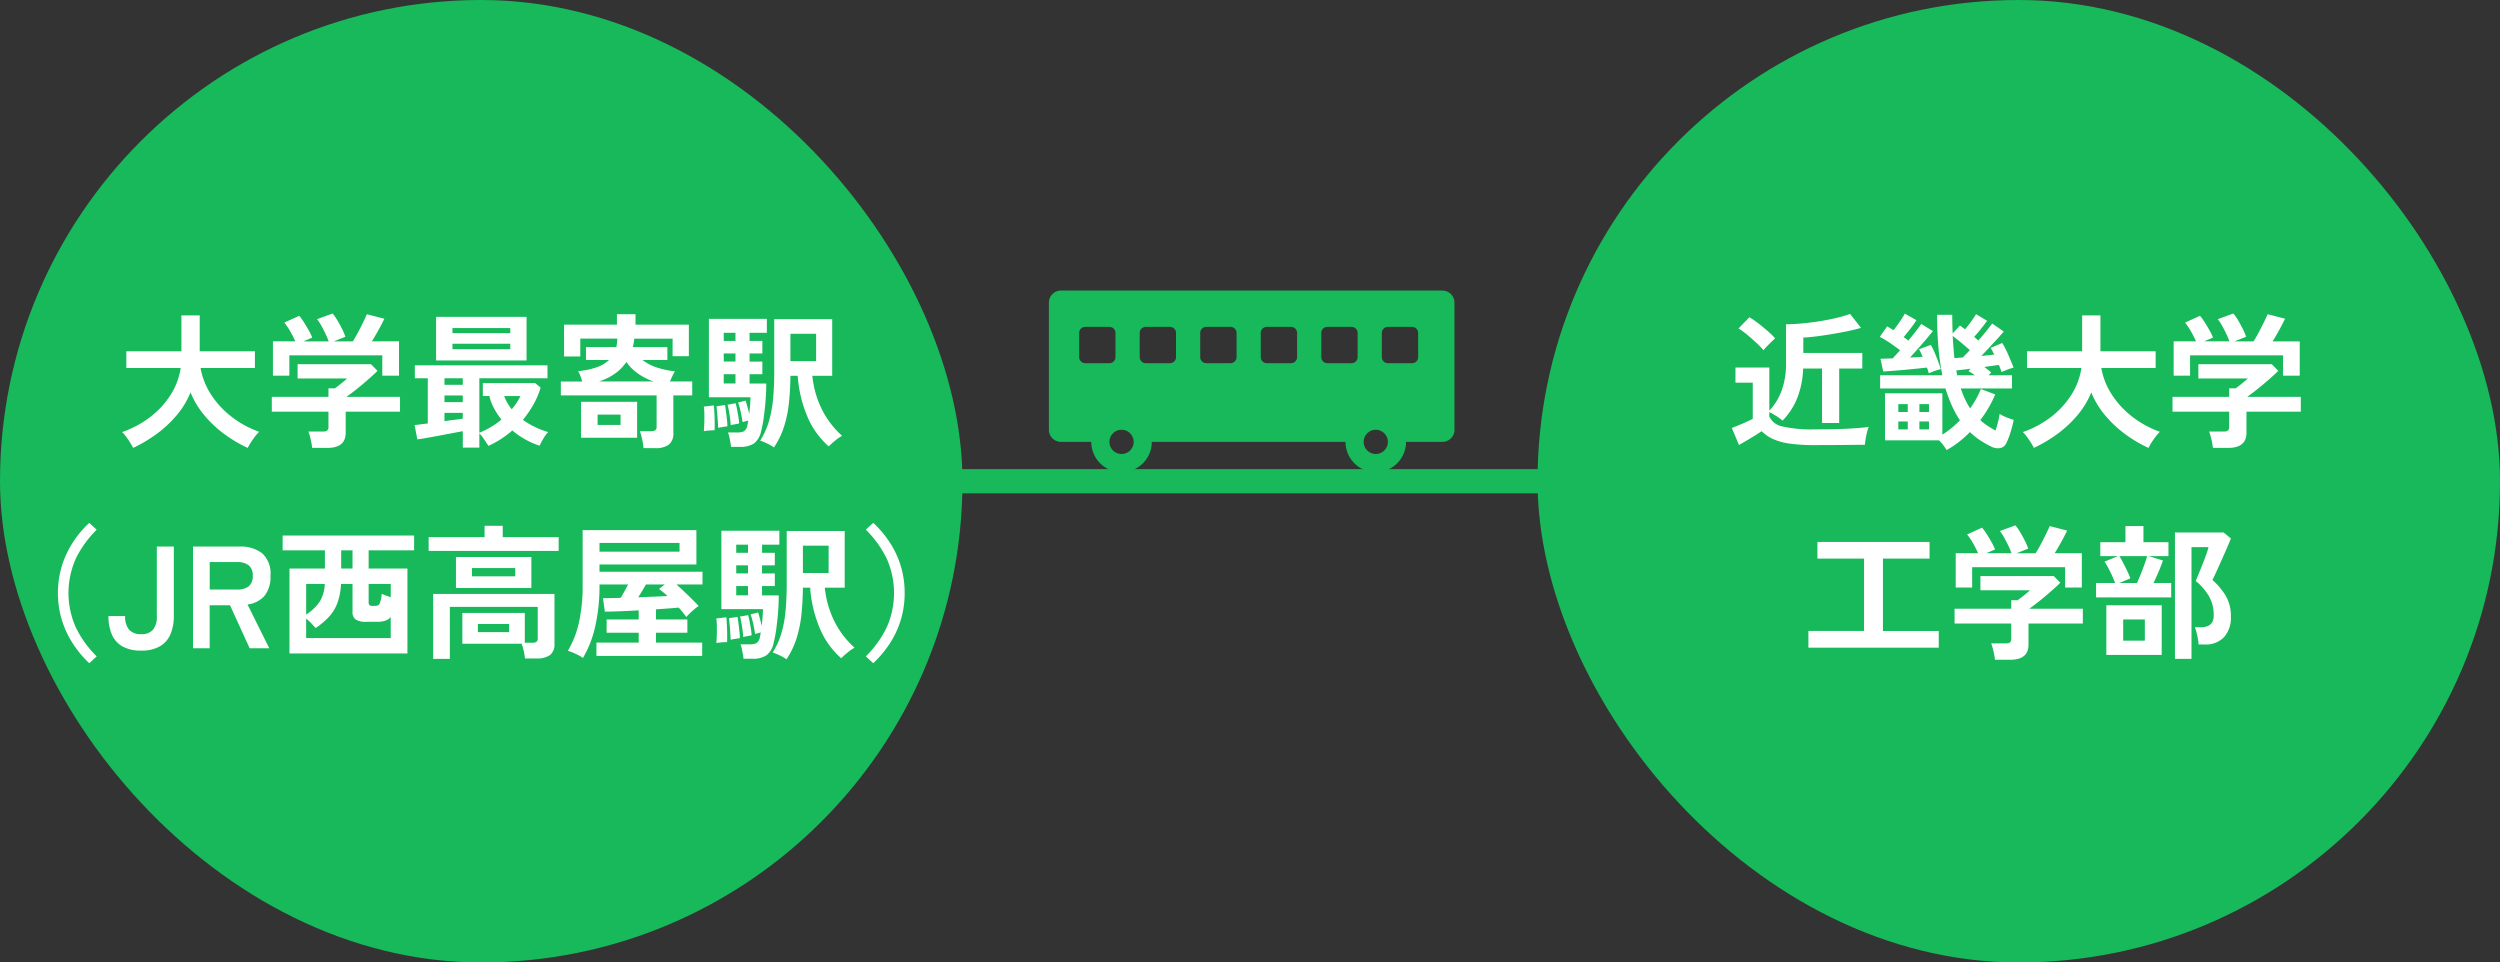
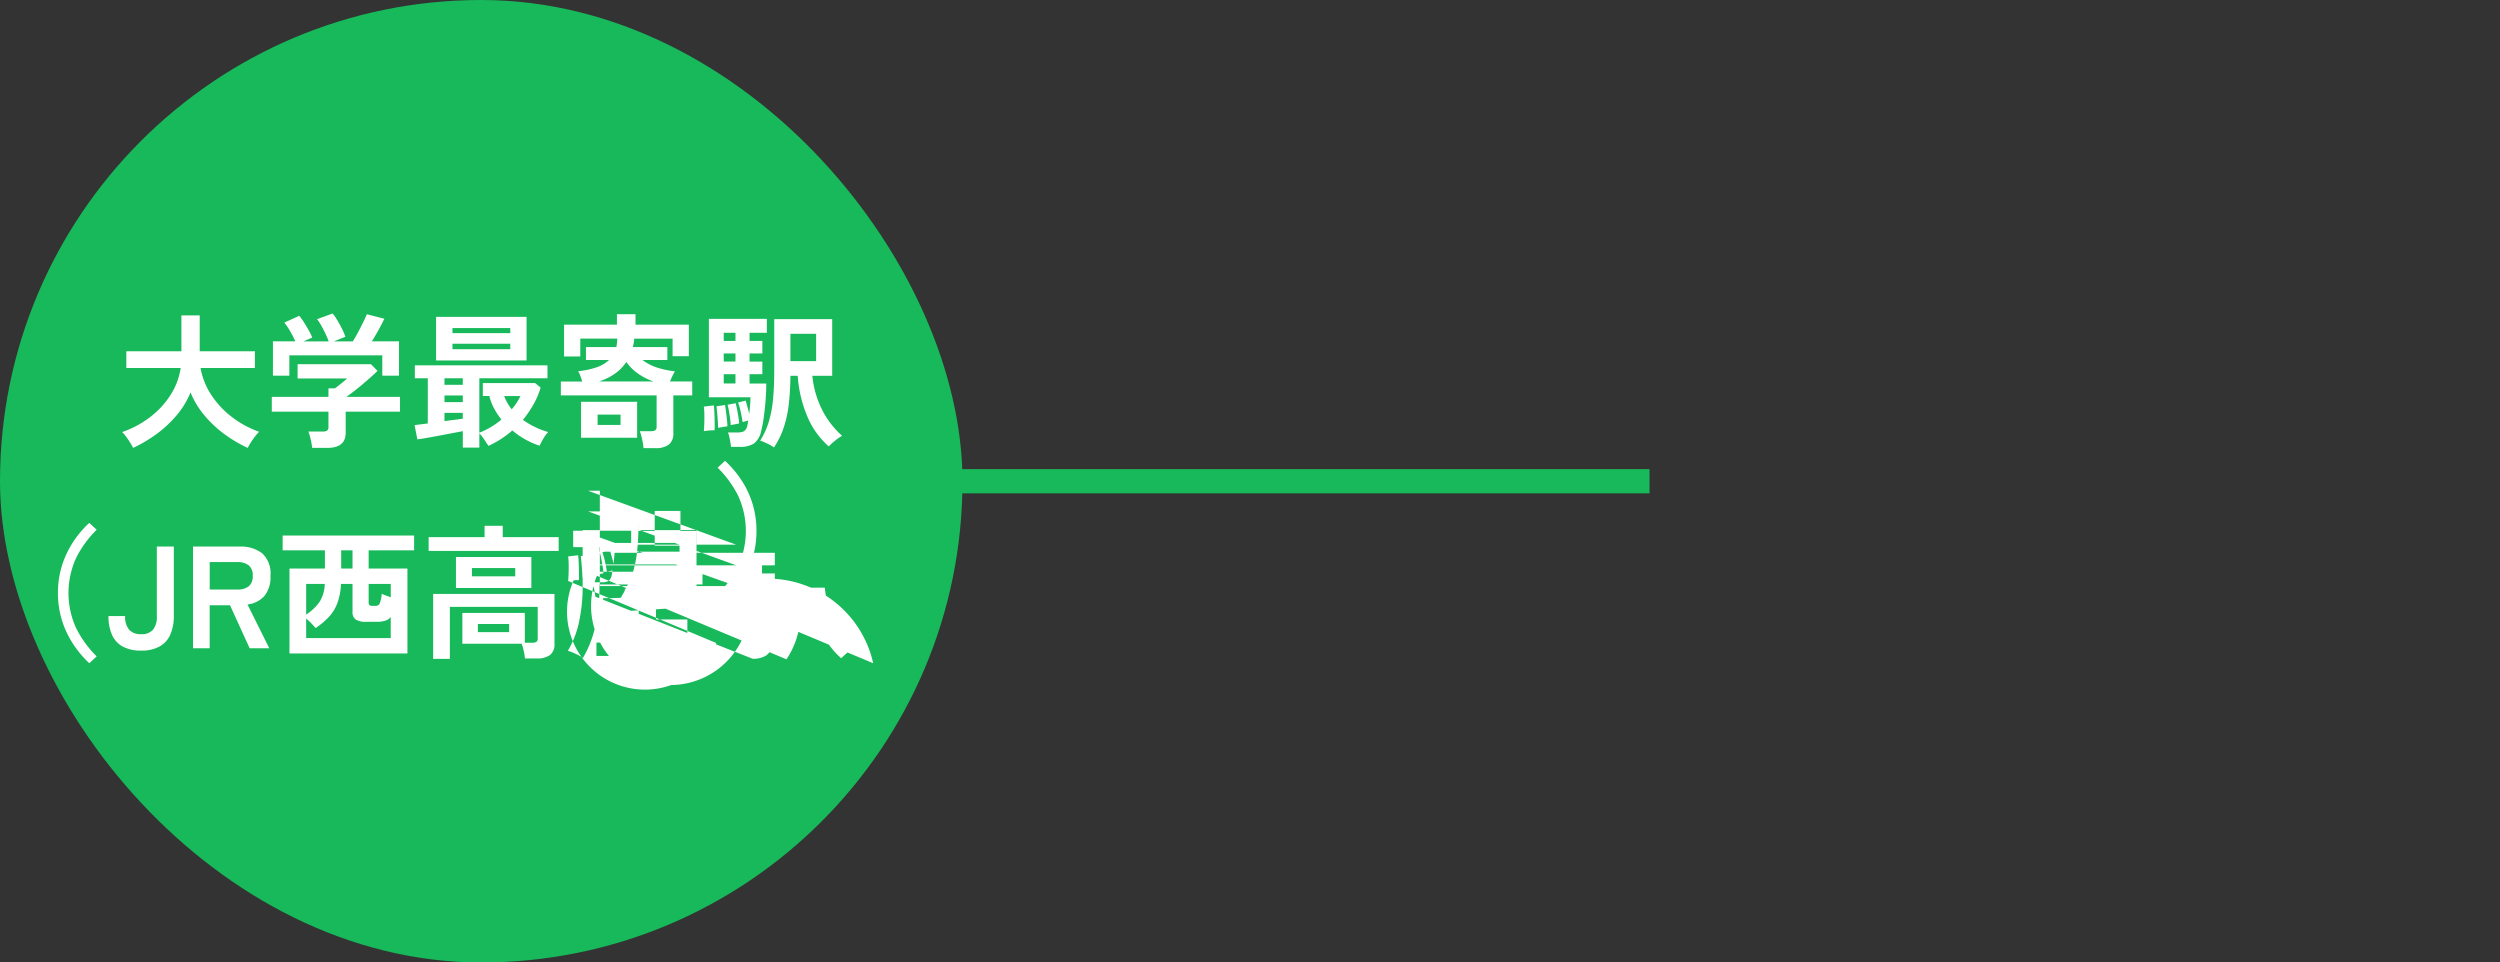
<svg xmlns="http://www.w3.org/2000/svg" width="413" height="159" viewBox="0 0 413 159">
  <rect x="0" y="0" width="413" height="159" fill="#333333" stroke="none" />
  <g id="グループ_2475" data-name="グループ 2475" transform="translate(-563.722 -11078)">
    <g id="グループ_2472" data-name="グループ 2472" transform="translate(5.722 1)">
      <g id="グループ_2471" data-name="グループ 2471">
        <rect id="長方形_1225" data-name="長方形 1225" width="159" height="159" rx="79.5" transform="translate(558 11077)" fill="#17b95a" />
-         <path id="パス_23648" data-name="パス 23648" d="M32.5,29.9q-.192-.384-.516-.9t-.672-.984a5.271,5.271,0,0,0-.636-.732,16.381,16.381,0,0,0,4.716-2.544,14.168,14.168,0,0,0,3.336-3.672,11.281,11.281,0,0,0,1.62-4.368H31.368v-2.76h9.1V8.008h3.024v5.928h9.12V16.7H43.632a11.677,11.677,0,0,0,1.7,4.332,14.674,14.674,0,0,0,3.372,3.684,16.326,16.326,0,0,0,4.6,2.52,8.457,8.457,0,0,0-.684.792q-.372.48-.7,1a8.378,8.378,0,0,0-.492.876,21.885,21.885,0,0,1-3.84-2.268,19,19,0,0,1-3.312-3.1,14.183,14.183,0,0,1-2.3-3.8,14.048,14.048,0,0,1-2.328,3.816,18.9,18.9,0,0,1-3.348,3.1A23.645,23.645,0,0,1,32.5,29.9Zm29.568,0a10.117,10.117,0,0,0-.24-1.4,9.349,9.349,0,0,0-.384-1.308h2.4a1.209,1.209,0,0,0,.7-.156.749.749,0,0,0,.216-.636V23.92h-9.36V21.472h9.36V20.056h1.08q.36-.264.948-.732t1.068-.9H59.664V16.072h12.12l1.08,1.1q-.456.456-1.128,1.056T70.32,19.456q-.744.624-1.428,1.152t-1.164.864h8.856V23.92H67.608V27.4q0,2.5-3.024,2.5Zm-6.48-11.928V12.3h3.7a17.459,17.459,0,0,0-.852-1.668,9.271,9.271,0,0,0-.972-1.428L59.928,8.08a8.671,8.671,0,0,1,.78,1.068q.42.66.8,1.344a9.181,9.181,0,0,1,.576,1.188l-1.464.624H64.8a12.6,12.6,0,0,0-.516-1.236q-.324-.684-.684-1.332a8.265,8.265,0,0,0-.72-1.1L65.448,7.7a7.491,7.491,0,0,1,.78,1.116q.42.708.792,1.452a9.156,9.156,0,0,1,.54,1.272l-1.92.768h3.144q.408-.648.852-1.476t.84-1.644q.4-.816.636-1.368l2.88.744q-.408.864-.984,1.9T71.928,12.3h4.488v5.664h-2.76v-3.36H58.3v3.36Zm31.368,11.88V27.136q-.744.144-1.776.336t-2.112.4q-1.08.2-2.04.372t-1.584.24l-.456-2.352q.408-.048.972-.12t1.212-.144V18.4H79.032V16.264h21.912V18.4H89.688v9a14.011,14.011,0,0,0,1.932-.96,12.762,12.762,0,0,0,1.716-1.224,12.264,12.264,0,0,1-1.2-1.812,8.441,8.441,0,0,1-.792-2.076h-1.08V19.192H98.9l.912.744a13.235,13.235,0,0,1-1.188,2.8,18,18,0,0,1-1.74,2.532,14.079,14.079,0,0,0,2.064,1.212,13.042,13.042,0,0,0,2.112.8,5.6,5.6,0,0,0-.8,1.092,10.079,10.079,0,0,0-.612,1.164,12.709,12.709,0,0,1-2.256-.972,13.311,13.311,0,0,1-2.256-1.548A15.952,15.952,0,0,1,91.2,29.56q-.336-.48-.744-1.1a5.267,5.267,0,0,0-.768-.96v2.352Zm-4.416-14.4v-7.2H97.488v7.2ZM85.248,13.6H94.8v-.912H85.248Zm0-2.664H94.8V10.1H85.248ZM83.928,25.48q.84-.12,1.62-.216t1.4-.192v-.96H83.928Zm0-3.144h3.024v-1.1H83.928Zm0-2.856h3.024V18.4H83.928ZM95.04,23.512a10.069,10.069,0,0,0,.816-1.08,9.628,9.628,0,0,0,.624-1.1H93.792A7.643,7.643,0,0,0,95.04,23.512Zm21.768,6.432a8.4,8.4,0,0,0-.12-.924q-.1-.54-.228-1.056a4.969,4.969,0,0,0-.276-.828h1.872a1.209,1.209,0,0,0,.7-.156.715.715,0,0,0,.216-.612V21.232H103.152v-2.3h3.528a8.848,8.848,0,0,0-.3-.924,4.769,4.769,0,0,0-.372-.78,13.622,13.622,0,0,0,3.036-.636,5.788,5.788,0,0,0,2.076-1.212H107.3V13.24h5.016a6.522,6.522,0,0,0,.108-.672q.036-.336.06-.72h-6.12V14.8H103.68V9.544h8.736V7.816h3.072V9.544H124.3v5.208h-2.688v-2.9h-6.336a6.843,6.843,0,0,1-.084.708,6.52,6.52,0,0,1-.156.684h5.712v2.136h-4.1a7.843,7.843,0,0,0,2.328,1.224,14.569,14.569,0,0,0,3.024.648,6.648,6.648,0,0,0-.432.8q-.216.468-.384.876h3.672v2.3h-3.12v6.24a2.256,2.256,0,0,1-.744,1.884,3.558,3.558,0,0,1-2.232.588Zm-10.32-1.728V22.288h9.264v5.928Zm2.952-9.288h9.024a10.244,10.244,0,0,1-2.556-1.3,7.732,7.732,0,0,1-1.932-1.92,7.529,7.529,0,0,1-1.884,1.92A9.413,9.413,0,0,1,109.44,18.928Zm-.216,7.176h3.792V24.4h-3.792Zm29.136,3.72a6.748,6.748,0,0,0-1.116-.648,10.7,10.7,0,0,0-1.164-.48,12.687,12.687,0,0,0,1.416-3.084,19.111,19.111,0,0,0,.708-3.732q.2-2.088.2-4.8V8.632h9.576v9.36H144.7a16,16,0,0,0,1.62,5.628,14.369,14.369,0,0,0,3.3,4.284,7.173,7.173,0,0,0-1.164.8,11.21,11.21,0,0,0-1.044.948,13.437,13.437,0,0,1-3.5-4.848,20.9,20.9,0,0,1-1.632-6.816h-1.2q-.024,2.328-.24,4.4a20.174,20.174,0,0,1-.792,3.924A13.572,13.572,0,0,1,138.36,29.824Zm-7.1-.1q-.024-.312-.108-.78t-.18-.912a3.01,3.01,0,0,0-.216-.684h1.536a2.532,2.532,0,0,0,1.1-.192,1.427,1.427,0,0,0,.576-1.008q.072-.288.144-.768-.24.072-.528.144a3.568,3.568,0,0,0-.408.12q-.1-.7-.3-1.644a11.855,11.855,0,0,0-.444-1.6l1.248-.312q.12.384.288,1t.312,1.212q.072-.7.132-1.416t.06-1.344h-6.864V8.584h9.576v2.3h-2.856v1.344h2.112V14.3h-2.112V15.64h2.112v2.088h-2.112v1.536h2.76q0,1.416-.12,2.88t-.3,2.748a19.3,19.3,0,0,1-.42,2.2,3.377,3.377,0,0,1-1.212,2.088,4.047,4.047,0,0,1-2.268.552Zm9.816-14.16h4.248V11.056h-4.248Zm-14.3,11.568q.048-.528.072-1.272t.012-1.5a11,11,0,0,0-.084-1.284l1.656-.192q.048.48.084,1.236t.048,1.524q.012.768-.012,1.344-.384,0-.876.036A8.968,8.968,0,0,0,126.768,27.136Zm2.352-.552q0-.432-.048-1.128t-.108-1.38q-.06-.684-.108-1.044l1.416-.216q.072.456.156,1.1t.156,1.308a10.564,10.564,0,0,1,.072,1.116q-.24.024-.744.108Zm2.088-.432q-.024-.48-.108-1.116t-.192-1.26a8.165,8.165,0,0,0-.228-1.008l1.344-.24q.12.432.24,1.056t.216,1.236q.1.612.12,1.044l-.408.084q-.288.06-.576.108A2.2,2.2,0,0,0,131.208,26.152Zm-1.152-6.888H132V17.728h-1.944Zm0-3.624H132V14.3h-1.944Zm0-3.408H132V10.888h-1.944ZM25.248,65.472a17.482,17.482,0,0,1-2.676-3.192,15.783,15.783,0,0,1-1.836-3.888,15.564,15.564,0,0,1,0-9.048,15.783,15.783,0,0,1,1.836-3.888,16.8,16.8,0,0,1,2.676-3.168l1.224,1.128a17.574,17.574,0,0,0-3.42,4.716,13.956,13.956,0,0,0,0,11.484,17.5,17.5,0,0,0,3.42,4.728Zm8.568-2.088a6.087,6.087,0,0,1-3.12-.708,4.1,4.1,0,0,1-1.74-2,7.752,7.752,0,0,1-.54-3h2.76a3.263,3.263,0,0,0,.672,2.28,2.562,2.562,0,0,0,1.968.72,2.483,2.483,0,0,0,1.944-.72,3.345,3.345,0,0,0,.648-2.28V46.2h2.808V57.672a7.6,7.6,0,0,1-.552,3,4.176,4.176,0,0,1-1.74,2A6.02,6.02,0,0,1,33.816,63.384ZM42.384,63V46.2h7.68A5.809,5.809,0,0,1,53.8,47.3a4.5,4.5,0,0,1,1.38,3.72,4.911,4.911,0,0,1-1.008,3.348,4.442,4.442,0,0,1-2.784,1.4L54.984,63h-3.24L48.5,55.9h-3.36V63Zm2.76-9.7H49.68a3,3,0,0,0,1.9-.528,2.1,2.1,0,0,0,.672-1.752,2.066,2.066,0,0,0-.672-1.728,3,3,0,0,0-1.9-.528H45.144ZM58.32,63.864V49.824h5.856v-3H57.192V44.376h21.72v2.448H71.4v3h6.408v14.04Zm2.76-2.544H75.048V57.84a1.939,1.939,0,0,1-.948.624,4.692,4.692,0,0,1-1.332.168h-1.8a3.03,3.03,0,0,1-1.692-.372,1.476,1.476,0,0,1-.54-1.308V52.368h-1.9a10.79,10.79,0,0,1-.564,3.072,6.988,6.988,0,0,1-1.368,2.3,11.771,11.771,0,0,1-2.268,1.92q-.288-.336-.72-.792a7.183,7.183,0,0,0-.84-.768Zm0-3.888a7.967,7.967,0,0,0,2.208-2.088,5.958,5.958,0,0,0,.864-2.976H61.08ZM72,55.992h.48a.757.757,0,0,0,.744-.372A5.718,5.718,0,0,0,73.56,54a6.154,6.154,0,0,0,.7.288q.408.144.792.288V52.368H71.4v3.048a.663.663,0,0,0,.12.432A.613.613,0,0,0,72,55.992Zm-5.136-6.168h1.872v-3H66.864ZM82.056,64.752V54.024H102.1V62.28a2.2,2.2,0,0,1-.72,1.824,3.5,3.5,0,0,1-2.208.576H97.224a10.758,10.758,0,0,0-.2-1.224,7.649,7.649,0,0,0-.348-1.2H86.88V57.168H97.2v4.92h1.248a1.149,1.149,0,0,0,.684-.156.739.739,0,0,0,.2-.612V56.16H84.816v8.592ZM85.824,53.04V47.928H98.28V53.04Zm-4.512-6.12V44.64h9.24V42.768h3V44.64h9.24v2.28Zm7.152,4.2h7.152V49.752H88.464Zm.984,9.216h5.16V58.992h-5.16ZM106.8,64.608a4.212,4.212,0,0,0-.732-.456q-.468-.24-.948-.444a4.662,4.662,0,0,0-.816-.276,15.719,15.719,0,0,0,1.812-4.584,27.707,27.707,0,0,0,.636-6.36v-9h18.792v5.664H109.536v1.2h17.016v2.112h-4.3q.912.816,1.92,1.788t1.752,1.764a8.234,8.234,0,0,0-1.068.84,9.995,9.995,0,0,0-.972.984q-.24-.336-.564-.744t-.708-.816q-.72.072-1.68.144t-2.064.144v1.68h5.184v2.184h-5.184v1.632H126.5v2.208H109.032V62.064h6.984V60.432h-5.3V58.248h5.3V56.736q-1.656.1-3.156.156t-2.436.06l-.312-2.232q.552,0,1.308-.012t1.62-.036q.336-.552.66-1.152t.564-1.056h-4.728v.024a30.141,30.141,0,0,1-.72,6.984A17.924,17.924,0,0,1,106.8,64.608Zm2.736-17.568H122.76V45.6H109.536Zm6.408,7.536,2.532-.1q1.26-.048,2.292-.1a8.447,8.447,0,0,0-.7-.624q-.36-.288-.7-.552l.96-.744h-3.12q-.288.528-.624,1.08T115.944,54.576Zm24.48,10.248a6.748,6.748,0,0,0-1.116-.648,10.7,10.7,0,0,0-1.164-.48,12.687,12.687,0,0,0,1.416-3.084,19.111,19.111,0,0,0,.708-3.732q.2-2.088.2-4.8V43.632h9.576v9.36H146.76a16,16,0,0,0,1.62,5.628,14.369,14.369,0,0,0,3.3,4.284,7.173,7.173,0,0,0-1.164.8,11.211,11.211,0,0,0-1.044.948,13.437,13.437,0,0,1-3.5-4.848,20.9,20.9,0,0,1-1.632-6.816h-1.2q-.024,2.328-.24,4.4a20.174,20.174,0,0,1-.792,3.924A13.572,13.572,0,0,1,140.424,64.824Zm-7.1-.1q-.024-.312-.108-.78t-.18-.912a3.01,3.01,0,0,0-.216-.684h1.536a2.532,2.532,0,0,0,1.1-.192,1.427,1.427,0,0,0,.576-1.008q.072-.288.144-.768-.24.072-.528.144a3.568,3.568,0,0,0-.408.12q-.1-.7-.3-1.644a11.855,11.855,0,0,0-.444-1.6l1.248-.312q.12.384.288,1t.312,1.212q.072-.7.132-1.416t.06-1.344h-6.864V43.584h9.576v2.3h-2.856v1.344H138.5V49.3h-2.112V50.64H138.5v2.088h-2.112v1.536h2.76q0,1.416-.12,2.88t-.3,2.748a19.3,19.3,0,0,1-.42,2.2,3.377,3.377,0,0,1-1.212,2.088,4.047,4.047,0,0,1-2.268.552Zm9.816-14.16h4.248V46.056h-4.248Zm-14.3,11.568q.048-.528.072-1.272t.012-1.5a11,11,0,0,0-.084-1.284l1.656-.192q.048.48.084,1.236t.048,1.524q.012.768-.012,1.344-.384,0-.876.036A8.967,8.967,0,0,0,128.832,62.136Zm2.352-.552q0-.432-.048-1.128t-.108-1.38q-.06-.684-.108-1.044l1.416-.216q.072.456.156,1.1t.156,1.308a10.564,10.564,0,0,1,.072,1.116q-.24.024-.744.108Zm2.088-.432q-.024-.48-.108-1.116t-.192-1.26a8.165,8.165,0,0,0-.228-1.008l1.344-.24q.12.432.24,1.056t.216,1.236q.1.612.12,1.044l-.408.084q-.288.06-.576.108A2.2,2.2,0,0,0,133.272,61.152Zm-1.152-6.888h1.944V52.728H132.12Zm0-3.624h1.944V49.3H132.12Zm0-3.408h1.944V45.888H132.12Zm22.632,18.24-1.224-1.128a17.5,17.5,0,0,0,3.42-4.728,13.956,13.956,0,0,0,0-11.484,17.574,17.574,0,0,0-3.42-4.716l1.224-1.128a17.165,17.165,0,0,1,2.688,3.168,15.026,15.026,0,0,1,2.5,8.424,15.046,15.046,0,0,1-.66,4.512,15.227,15.227,0,0,1-1.836,3.888A17.87,17.87,0,0,1,154.752,65.472Z" transform="translate(547.5 11121.093)" fill="#fff" />
+         <path id="パス_23648" data-name="パス 23648" d="M32.5,29.9q-.192-.384-.516-.9t-.672-.984a5.271,5.271,0,0,0-.636-.732,16.381,16.381,0,0,0,4.716-2.544,14.168,14.168,0,0,0,3.336-3.672,11.281,11.281,0,0,0,1.62-4.368H31.368v-2.76h9.1V8.008h3.024v5.928h9.12V16.7H43.632a11.677,11.677,0,0,0,1.7,4.332,14.674,14.674,0,0,0,3.372,3.684,16.326,16.326,0,0,0,4.6,2.52,8.457,8.457,0,0,0-.684.792q-.372.48-.7,1a8.378,8.378,0,0,0-.492.876,21.885,21.885,0,0,1-3.84-2.268,19,19,0,0,1-3.312-3.1,14.183,14.183,0,0,1-2.3-3.8,14.048,14.048,0,0,1-2.328,3.816,18.9,18.9,0,0,1-3.348,3.1A23.645,23.645,0,0,1,32.5,29.9Zm29.568,0a10.117,10.117,0,0,0-.24-1.4,9.349,9.349,0,0,0-.384-1.308h2.4a1.209,1.209,0,0,0,.7-.156.749.749,0,0,0,.216-.636V23.92h-9.36V21.472h9.36V20.056h1.08q.36-.264.948-.732t1.068-.9H59.664V16.072h12.12l1.08,1.1q-.456.456-1.128,1.056T70.32,19.456q-.744.624-1.428,1.152t-1.164.864h8.856V23.92H67.608V27.4q0,2.5-3.024,2.5Zm-6.48-11.928V12.3h3.7a17.459,17.459,0,0,0-.852-1.668,9.271,9.271,0,0,0-.972-1.428L59.928,8.08a8.671,8.671,0,0,1,.78,1.068q.42.66.8,1.344a9.181,9.181,0,0,1,.576,1.188l-1.464.624H64.8a12.6,12.6,0,0,0-.516-1.236q-.324-.684-.684-1.332a8.265,8.265,0,0,0-.72-1.1L65.448,7.7a7.491,7.491,0,0,1,.78,1.116q.42.708.792,1.452a9.156,9.156,0,0,1,.54,1.272l-1.92.768h3.144q.408-.648.852-1.476t.84-1.644q.4-.816.636-1.368l2.88.744q-.408.864-.984,1.9T71.928,12.3h4.488v5.664h-2.76v-3.36H58.3v3.36Zm31.368,11.88V27.136q-.744.144-1.776.336t-2.112.4q-1.08.2-2.04.372t-1.584.24l-.456-2.352q.408-.048.972-.12t1.212-.144V18.4H79.032V16.264h21.912V18.4H89.688v9a14.011,14.011,0,0,0,1.932-.96,12.762,12.762,0,0,0,1.716-1.224,12.264,12.264,0,0,1-1.2-1.812,8.441,8.441,0,0,1-.792-2.076h-1.08V19.192H98.9l.912.744a13.235,13.235,0,0,1-1.188,2.8,18,18,0,0,1-1.74,2.532,14.079,14.079,0,0,0,2.064,1.212,13.042,13.042,0,0,0,2.112.8,5.6,5.6,0,0,0-.8,1.092,10.079,10.079,0,0,0-.612,1.164,12.709,12.709,0,0,1-2.256-.972,13.311,13.311,0,0,1-2.256-1.548A15.952,15.952,0,0,1,91.2,29.56q-.336-.48-.744-1.1a5.267,5.267,0,0,0-.768-.96v2.352Zm-4.416-14.4v-7.2H97.488v7.2ZM85.248,13.6H94.8v-.912H85.248Zm0-2.664H94.8V10.1H85.248ZM83.928,25.48q.84-.12,1.62-.216t1.4-.192v-.96H83.928Zm0-3.144h3.024v-1.1H83.928Zm0-2.856h3.024V18.4H83.928ZM95.04,23.512a10.069,10.069,0,0,0,.816-1.08,9.628,9.628,0,0,0,.624-1.1H93.792A7.643,7.643,0,0,0,95.04,23.512Zm21.768,6.432a8.4,8.4,0,0,0-.12-.924q-.1-.54-.228-1.056a4.969,4.969,0,0,0-.276-.828h1.872a1.209,1.209,0,0,0,.7-.156.715.715,0,0,0,.216-.612V21.232H103.152v-2.3h3.528a8.848,8.848,0,0,0-.3-.924,4.769,4.769,0,0,0-.372-.78,13.622,13.622,0,0,0,3.036-.636,5.788,5.788,0,0,0,2.076-1.212H107.3V13.24h5.016a6.522,6.522,0,0,0,.108-.672q.036-.336.06-.72h-6.12V14.8H103.68V9.544h8.736V7.816h3.072V9.544H124.3v5.208h-2.688v-2.9h-6.336a6.843,6.843,0,0,1-.084.708,6.52,6.52,0,0,1-.156.684h5.712v2.136h-4.1a7.843,7.843,0,0,0,2.328,1.224,14.569,14.569,0,0,0,3.024.648,6.648,6.648,0,0,0-.432.8q-.216.468-.384.876h3.672v2.3h-3.12v6.24a2.256,2.256,0,0,1-.744,1.884,3.558,3.558,0,0,1-2.232.588Zm-10.32-1.728V22.288h9.264v5.928Zm2.952-9.288h9.024a10.244,10.244,0,0,1-2.556-1.3,7.732,7.732,0,0,1-1.932-1.92,7.529,7.529,0,0,1-1.884,1.92A9.413,9.413,0,0,1,109.44,18.928Zm-.216,7.176h3.792V24.4h-3.792Zm29.136,3.72a6.748,6.748,0,0,0-1.116-.648,10.7,10.7,0,0,0-1.164-.48,12.687,12.687,0,0,0,1.416-3.084,19.111,19.111,0,0,0,.708-3.732q.2-2.088.2-4.8V8.632h9.576v9.36H144.7a16,16,0,0,0,1.62,5.628,14.369,14.369,0,0,0,3.3,4.284,7.173,7.173,0,0,0-1.164.8,11.21,11.21,0,0,0-1.044.948,13.437,13.437,0,0,1-3.5-4.848,20.9,20.9,0,0,1-1.632-6.816h-1.2q-.024,2.328-.24,4.4a20.174,20.174,0,0,1-.792,3.924A13.572,13.572,0,0,1,138.36,29.824Zm-7.1-.1q-.024-.312-.108-.78t-.18-.912a3.01,3.01,0,0,0-.216-.684h1.536a2.532,2.532,0,0,0,1.1-.192,1.427,1.427,0,0,0,.576-1.008q.072-.288.144-.768-.24.072-.528.144a3.568,3.568,0,0,0-.408.12q-.1-.7-.3-1.644a11.855,11.855,0,0,0-.444-1.6l1.248-.312q.12.384.288,1t.312,1.212q.072-.7.132-1.416t.06-1.344h-6.864V8.584h9.576v2.3h-2.856v1.344h2.112V14.3h-2.112V15.64h2.112v2.088h-2.112v1.536h2.76q0,1.416-.12,2.88t-.3,2.748a19.3,19.3,0,0,1-.42,2.2,3.377,3.377,0,0,1-1.212,2.088,4.047,4.047,0,0,1-2.268.552Zm9.816-14.16h4.248V11.056h-4.248Zm-14.3,11.568q.048-.528.072-1.272t.012-1.5a11,11,0,0,0-.084-1.284l1.656-.192q.048.48.084,1.236t.048,1.524q.012.768-.012,1.344-.384,0-.876.036A8.968,8.968,0,0,0,126.768,27.136Zm2.352-.552q0-.432-.048-1.128t-.108-1.38q-.06-.684-.108-1.044l1.416-.216q.072.456.156,1.1t.156,1.308a10.564,10.564,0,0,1,.072,1.116q-.24.024-.744.108Zm2.088-.432q-.024-.48-.108-1.116t-.192-1.26a8.165,8.165,0,0,0-.228-1.008l1.344-.24q.12.432.24,1.056t.216,1.236q.1.612.12,1.044l-.408.084q-.288.06-.576.108A2.2,2.2,0,0,0,131.208,26.152Zm-1.152-6.888H132V17.728h-1.944Zm0-3.624H132V14.3h-1.944Zm0-3.408H132V10.888h-1.944ZM25.248,65.472a17.482,17.482,0,0,1-2.676-3.192,15.783,15.783,0,0,1-1.836-3.888,15.564,15.564,0,0,1,0-9.048,15.783,15.783,0,0,1,1.836-3.888,16.8,16.8,0,0,1,2.676-3.168l1.224,1.128a17.574,17.574,0,0,0-3.42,4.716,13.956,13.956,0,0,0,0,11.484,17.5,17.5,0,0,0,3.42,4.728Zm8.568-2.088a6.087,6.087,0,0,1-3.12-.708,4.1,4.1,0,0,1-1.74-2,7.752,7.752,0,0,1-.54-3h2.76a3.263,3.263,0,0,0,.672,2.28,2.562,2.562,0,0,0,1.968.72,2.483,2.483,0,0,0,1.944-.72,3.345,3.345,0,0,0,.648-2.28V46.2h2.808V57.672a7.6,7.6,0,0,1-.552,3,4.176,4.176,0,0,1-1.74,2A6.02,6.02,0,0,1,33.816,63.384ZM42.384,63V46.2h7.68A5.809,5.809,0,0,1,53.8,47.3a4.5,4.5,0,0,1,1.38,3.72,4.911,4.911,0,0,1-1.008,3.348,4.442,4.442,0,0,1-2.784,1.4L54.984,63h-3.24L48.5,55.9h-3.36V63Zm2.76-9.7H49.68a3,3,0,0,0,1.9-.528,2.1,2.1,0,0,0,.672-1.752,2.066,2.066,0,0,0-.672-1.728,3,3,0,0,0-1.9-.528H45.144ZM58.32,63.864V49.824h5.856v-3H57.192V44.376h21.72v2.448H71.4v3h6.408v14.04Zm2.76-2.544H75.048V57.84a1.939,1.939,0,0,1-.948.624,4.692,4.692,0,0,1-1.332.168h-1.8a3.03,3.03,0,0,1-1.692-.372,1.476,1.476,0,0,1-.54-1.308V52.368h-1.9a10.79,10.79,0,0,1-.564,3.072,6.988,6.988,0,0,1-1.368,2.3,11.771,11.771,0,0,1-2.268,1.92q-.288-.336-.72-.792a7.183,7.183,0,0,0-.84-.768Zm0-3.888a7.967,7.967,0,0,0,2.208-2.088,5.958,5.958,0,0,0,.864-2.976H61.08ZM72,55.992h.48a.757.757,0,0,0,.744-.372A5.718,5.718,0,0,0,73.56,54a6.154,6.154,0,0,0,.7.288q.408.144.792.288V52.368H71.4v3.048a.663.663,0,0,0,.12.432A.613.613,0,0,0,72,55.992Zm-5.136-6.168h1.872v-3H66.864ZM82.056,64.752V54.024H102.1V62.28a2.2,2.2,0,0,1-.72,1.824,3.5,3.5,0,0,1-2.208.576H97.224a10.758,10.758,0,0,0-.2-1.224,7.649,7.649,0,0,0-.348-1.2H86.88V57.168H97.2v4.92h1.248a1.149,1.149,0,0,0,.684-.156.739.739,0,0,0,.2-.612V56.16H84.816v8.592ZM85.824,53.04V47.928H98.28V53.04Zm-4.512-6.12V44.64h9.24V42.768h3V44.64h9.24v2.28Zm7.152,4.2h7.152V49.752H88.464Zm.984,9.216h5.16V58.992h-5.16ZM106.8,64.608a4.212,4.212,0,0,0-.732-.456q-.468-.24-.948-.444a4.662,4.662,0,0,0-.816-.276,15.719,15.719,0,0,0,1.812-4.584,27.707,27.707,0,0,0,.636-6.36v-9h18.792v5.664H109.536v1.2h17.016v2.112h-4.3q.912.816,1.92,1.788t1.752,1.764a8.234,8.234,0,0,0-1.068.84,9.995,9.995,0,0,0-.972.984q-.24-.336-.564-.744t-.708-.816q-.72.072-1.68.144t-2.064.144v1.68h5.184v2.184h-5.184v1.632H126.5v2.208H109.032V62.064h6.984V60.432h-5.3V58.248h5.3V56.736q-1.656.1-3.156.156t-2.436.06l-.312-2.232q.552,0,1.308-.012t1.62-.036q.336-.552.66-1.152t.564-1.056h-4.728v.024a30.141,30.141,0,0,1-.72,6.984A17.924,17.924,0,0,1,106.8,64.608Zm2.736-17.568H122.76V45.6H109.536Zm6.408,7.536,2.532-.1q1.26-.048,2.292-.1a8.447,8.447,0,0,0-.7-.624q-.36-.288-.7-.552l.96-.744h-3.12q-.288.528-.624,1.08T115.944,54.576Za6.748,6.748,0,0,0-1.116-.648,10.7,10.7,0,0,0-1.164-.48,12.687,12.687,0,0,0,1.416-3.084,19.111,19.111,0,0,0,.708-3.732q.2-2.088.2-4.8V43.632h9.576v9.36H146.76a16,16,0,0,0,1.62,5.628,14.369,14.369,0,0,0,3.3,4.284,7.173,7.173,0,0,0-1.164.8,11.211,11.211,0,0,0-1.044.948,13.437,13.437,0,0,1-3.5-4.848,20.9,20.9,0,0,1-1.632-6.816h-1.2q-.024,2.328-.24,4.4a20.174,20.174,0,0,1-.792,3.924A13.572,13.572,0,0,1,140.424,64.824Zm-7.1-.1q-.024-.312-.108-.78t-.18-.912a3.01,3.01,0,0,0-.216-.684h1.536a2.532,2.532,0,0,0,1.1-.192,1.427,1.427,0,0,0,.576-1.008q.072-.288.144-.768-.24.072-.528.144a3.568,3.568,0,0,0-.408.12q-.1-.7-.3-1.644a11.855,11.855,0,0,0-.444-1.6l1.248-.312q.12.384.288,1t.312,1.212q.072-.7.132-1.416t.06-1.344h-6.864V43.584h9.576v2.3h-2.856v1.344H138.5V49.3h-2.112V50.64H138.5v2.088h-2.112v1.536h2.76q0,1.416-.12,2.88t-.3,2.748a19.3,19.3,0,0,1-.42,2.2,3.377,3.377,0,0,1-1.212,2.088,4.047,4.047,0,0,1-2.268.552Zm9.816-14.16h4.248V46.056h-4.248Zm-14.3,11.568q.048-.528.072-1.272t.012-1.5a11,11,0,0,0-.084-1.284l1.656-.192q.048.48.084,1.236t.048,1.524q.012.768-.012,1.344-.384,0-.876.036A8.967,8.967,0,0,0,128.832,62.136Zm2.352-.552q0-.432-.048-1.128t-.108-1.38q-.06-.684-.108-1.044l1.416-.216q.072.456.156,1.1t.156,1.308a10.564,10.564,0,0,1,.072,1.116q-.24.024-.744.108Zm2.088-.432q-.024-.48-.108-1.116t-.192-1.26a8.165,8.165,0,0,0-.228-1.008l1.344-.24q.12.432.24,1.056t.216,1.236q.1.612.12,1.044l-.408.084q-.288.06-.576.108A2.2,2.2,0,0,0,133.272,61.152Zm-1.152-6.888h1.944V52.728H132.12Zm0-3.624h1.944V49.3H132.12Zm0-3.408h1.944V45.888H132.12Zm22.632,18.24-1.224-1.128a17.5,17.5,0,0,0,3.42-4.728,13.956,13.956,0,0,0,0-11.484,17.574,17.574,0,0,0-3.42-4.716l1.224-1.128a17.165,17.165,0,0,1,2.688,3.168,15.026,15.026,0,0,1,2.5,8.424,15.046,15.046,0,0,1-.66,4.512,15.227,15.227,0,0,1-1.836,3.888A17.87,17.87,0,0,1,154.752,65.472Z" transform="translate(547.5 11121.093)" fill="#fff" />
      </g>
      <g id="グループ_2470" data-name="グループ 2470">
-         <rect id="長方形_1226" data-name="長方形 1226" width="159" height="159" rx="79.5" transform="translate(812 11077)" fill="#17b95a" />
-         <path id="パス_23649" data-name="パス 23649" d="M56.352,29.44a29.289,29.289,0,0,1-4.224-.252,9.859,9.859,0,0,1-2.76-.768,6.621,6.621,0,0,1-1.848-1.284q-.432.312-1.116.732t-1.392.84q-.708.42-1.236.708L42.6,26.608l1.164-.468q.684-.276,1.332-.576t.96-.468V19.12H43.2v-2.5h5.592v7.128a9.773,9.773,0,0,0,1.992-3.192,12.775,12.775,0,0,0,.768-4.728V9.472q1.272,0,2.76-.144t2.964-.384q1.476-.24,2.748-.552a19.651,19.651,0,0,0,2.112-.624l1.8,2.3q-1.032.312-2.4.588t-2.76.5q-1.392.228-2.556.36t-1.812.156v2.544h9.744v2.568H60.336v9H57.5v-9h-3.12a14.681,14.681,0,0,1-.972,4.872,11.506,11.506,0,0,1-2.436,3.744,6.461,6.461,0,0,0-1.056-.78q-.648-.4-1.128-.636v.744a3,3,0,0,0,2.2,1.632,21.883,21.883,0,0,0,5.364.48q3.072,0,5.28-.108t3.576-.3a5.383,5.383,0,0,0-.264.828q-.144.564-.24,1.164t-.12.96q-.672,0-1.752.012l-2.292.024q-1.212.012-2.316.012Zm-8.52-15.672a12.714,12.714,0,0,0-1.152-1.2q-.72-.672-1.512-1.332A12.318,12.318,0,0,0,43.7,10.168L45.5,8.32a12.346,12.346,0,0,1,1.428.972q.828.636,1.608,1.32A12.379,12.379,0,0,1,49.752,11.8q-.216.192-.6.564t-.756.756A6.386,6.386,0,0,0,47.832,13.768Zm30.24,16.488a9.3,9.3,0,0,0-.552-.828,5.845,5.845,0,0,0-.7-.78H67.9V20.872h9.48v6.84a15.692,15.692,0,0,0,1.524-1.1,16.043,16.043,0,0,0,1.38-1.272,16.439,16.439,0,0,1-1.3-2.34A22.3,22.3,0,0,1,77.9,20.08H67.1V17.9H77.376a42.354,42.354,0,0,1-.636-4.488q-.228-2.472-.228-5.5h2.5q0,1.632.072,3.072l1.2-1.3q.192.144.408.3t.432.324q.48-.552.972-1.236t.852-1.26L84.768,8.9q-.408.576-.984,1.3T82.632,11.56q.192.168.36.312l.336.288q.672-.768,1.284-1.524t1-1.284l1.9,1.32q-.36.456-.984,1.14t-1.332,1.44q-.708.756-1.38,1.452.576-.048,1.128-.108l1.008-.108q-.168-.336-.312-.612a5.354,5.354,0,0,0-.288-.492l1.92-.816a18.088,18.088,0,0,1,1.008,1.98q.5,1.14.864,2.1a7.223,7.223,0,0,0-1,.312q-.564.216-.972.408-.1-.264-.216-.564t-.24-.612q-.5.072-1.116.156t-1.284.18q.312.24.6.468t.528.444q-.1.1-.2.216t-.228.24h3.864V20.08H80.424a15.216,15.216,0,0,0,.7,1.776,12.35,12.35,0,0,0,.84,1.512,14.6,14.6,0,0,0,1.02-1.608,15.645,15.645,0,0,0,.756-1.584l2.376.888a19.42,19.42,0,0,1-1.08,2.16,19.728,19.728,0,0,1-1.392,2.088,9.623,9.623,0,0,0,1.188.924q.636.42,1.332.8.216-.648.408-1.416a11.558,11.558,0,0,0,.264-1.344,4.735,4.735,0,0,0,.672.372q.432.2.9.372t.756.24a19.871,19.871,0,0,1-.54,2.1,11.443,11.443,0,0,1-.708,1.812,1.4,1.4,0,0,1-.984.756,2.253,2.253,0,0,1-1.392-.2,15.764,15.764,0,0,1-1.86-1.044,11.641,11.641,0,0,1-1.74-1.4A17.844,17.844,0,0,1,80.1,28.924,15,15,0,0,1,78.072,30.256ZM75.144,17.584q-.072-.216-.144-.468a2.847,2.847,0,0,0-.192-.492q-.984.12-2.316.252t-2.64.24q-1.308.108-2.244.156l-.456-2.088q.408-.024.924-.036t1.092-.036q.24-.264.552-.6t.672-.744q-.744-.576-1.668-1.2a15.3,15.3,0,0,0-1.692-1.008l1.224-1.728q.264.144.528.3t.528.324q.48-.6.984-1.332t.888-1.4L73.1,8.8a14.5,14.5,0,0,1-.972,1.368l-1.14,1.44q.216.144.408.288t.36.288q.624-.768,1.2-1.5t.936-1.26l1.92,1.176q-.336.432-.972,1.188t-1.38,1.6q-.744.84-1.416,1.584.576-.024,1.1-.06t.984-.06q-.168-.36-.312-.684a5.236,5.236,0,0,0-.288-.564l1.944-.72a10.474,10.474,0,0,1,.612,1.236q.3.708.576,1.44t.468,1.332a7.707,7.707,0,0,0-1.02.3Q75.552,17.392,75.144,17.584Zm4.224-2.52.648-.048q.336-.024.72-.048L81.3,14.4q.3-.3.612-.66-.624-.552-1.38-1.188t-1.452-1.14Q79.2,13.432,79.368,15.064Zm.456,2.832h2.928q-.264-.192-.528-.36t-.528-.312l.336-.408q-.7.1-1.3.168t-1.056.12Zm-6.24,8.952h1.584v-1.32H73.584Zm-3.48,0h1.56v-1.32H70.1Zm3.48-2.88h1.584v-1.3H73.584Zm-3.48,0h1.56v-1.3H70.1ZM92.5,29.9q-.192-.384-.516-.9t-.672-.984a5.271,5.271,0,0,0-.636-.732,16.381,16.381,0,0,0,4.716-2.544,14.168,14.168,0,0,0,3.336-3.672,11.281,11.281,0,0,0,1.62-4.368H91.368v-2.76h9.1V8.008h3.024v5.928h9.12V16.7h-8.976a11.677,11.677,0,0,0,1.7,4.332,14.674,14.674,0,0,0,3.372,3.684,16.326,16.326,0,0,0,4.6,2.52,8.458,8.458,0,0,0-.684.792q-.372.48-.7,1a8.379,8.379,0,0,0-.492.876,21.886,21.886,0,0,1-3.84-2.268,19,19,0,0,1-3.312-3.1,14.183,14.183,0,0,1-2.3-3.8,14.049,14.049,0,0,1-2.328,3.816,18.9,18.9,0,0,1-3.348,3.1A23.645,23.645,0,0,1,92.5,29.9Zm29.568,0a10.117,10.117,0,0,0-.24-1.4,9.349,9.349,0,0,0-.384-1.308h2.4a1.209,1.209,0,0,0,.7-.156.749.749,0,0,0,.216-.636V23.92h-9.36V21.472h9.36V20.056h1.08q.36-.264.948-.732t1.068-.9h-8.184V16.072h12.12l1.08,1.1q-.456.456-1.128,1.056t-1.416,1.224q-.744.624-1.428,1.152t-1.164.864h8.856V23.92h-8.976V27.4q0,2.5-3.024,2.5Zm-6.48-11.928V12.3h3.7a17.458,17.458,0,0,0-.852-1.668,9.271,9.271,0,0,0-.972-1.428l2.472-1.128a8.671,8.671,0,0,1,.78,1.068q.42.66.8,1.344a9.181,9.181,0,0,1,.576,1.188l-1.464.624H124.8a12.6,12.6,0,0,0-.516-1.236q-.324-.684-.684-1.332a8.264,8.264,0,0,0-.72-1.1l2.568-.936a7.491,7.491,0,0,1,.78,1.116q.42.708.792,1.452a9.156,9.156,0,0,1,.54,1.272l-1.92.768h3.144q.408-.648.852-1.476t.84-1.644q.4-.816.636-1.368l2.88.744q-.408.864-.984,1.9t-1.08,1.848h4.488v5.664h-2.76v-3.36H118.3v3.36ZM55.248,62.9v-2.76H64.44V48.192h-7.7v-2.76H75.264v2.76h-7.7V60.144h9.216V62.9ZM86.064,64.9a10.117,10.117,0,0,0-.24-1.4,9.349,9.349,0,0,0-.384-1.308h2.4a1.209,1.209,0,0,0,.7-.156.749.749,0,0,0,.216-.636V58.92h-9.36V56.472h9.36V55.056h1.08q.36-.264.948-.732t1.068-.9H83.664V51.072h12.12l1.08,1.1q-.456.456-1.128,1.056T94.32,54.456q-.744.624-1.428,1.152t-1.164.864h8.856V58.92H91.608V62.4q0,2.5-3.024,2.5Zm-6.48-11.928V47.3h3.7a17.458,17.458,0,0,0-.852-1.668,9.27,9.27,0,0,0-.972-1.428l2.472-1.128a8.671,8.671,0,0,1,.78,1.068q.42.66.8,1.344a9.181,9.181,0,0,1,.576,1.188l-1.464.624H88.8a12.6,12.6,0,0,0-.516-1.236q-.324-.684-.684-1.332a8.264,8.264,0,0,0-.72-1.1l2.568-.936a7.491,7.491,0,0,1,.78,1.116q.42.708.792,1.452a9.156,9.156,0,0,1,.54,1.272l-1.92.768h3.144q.408-.648.852-1.476t.84-1.644q.4-.816.636-1.368l2.88.744q-.408.864-.984,1.9T95.928,47.3h4.488v5.664h-2.76v-3.36H82.3v3.36ZM115.8,64.752V43.872h8.04l1.2.984q-.216.576-.636,1.548t-.9,2.04q-.48,1.068-.888,1.968t-.624,1.308a11.037,11.037,0,0,1,2.136,2.508,6.479,6.479,0,0,1,.912,3.516,4.831,4.831,0,0,1-1.128,3.42,4.177,4.177,0,0,1-3.216,1.212h-.984a8.284,8.284,0,0,0-.12-.948q-.1-.54-.228-1.056a5.951,5.951,0,0,0-.276-.852h1.032q2.088,0,2.088-1.944a6.287,6.287,0,0,0-.744-3.1,9.384,9.384,0,0,0-2.232-2.592q.144-.336.456-1.1t.672-1.668q.36-.9.636-1.68a9.442,9.442,0,0,0,.348-1.14h-2.808V64.752ZM102.768,54.6V52.224h3.144q-.192-.552-.5-1.224t-.648-1.308a8.266,8.266,0,0,0-.6-1l2.208-.912h-2.9v-2.3h4.152V42.816h2.976V45.48h4.128v2.3h-3.264l2.352.72q-.24.744-.684,1.788t-.876,1.932h2.928V54.6Zm1.7,9.5V55.9h9.144V64.1Zm2.16-11.88h2.9q.288-.624.624-1.464t.624-1.644q.288-.8.432-1.332h-4.584q.288.456.648,1.152t.684,1.38a9.388,9.388,0,0,1,.468,1.14Zm.624,9.528h3.576v-3.5h-3.576Z" transform="translate(801.5 11121.093)" fill="#fff" />
-       </g>
+         </g>
      <path id="線_356" data-name="線 356" d="M116,2H0V-2H116Z" transform="translate(714.5 11156.5)" fill="#17b95a" />
    </g>
-     <path id="中マド_2" data-name="中マド 2" d="M-1933,30a5.006,5.006,0,0,1-5-5h-32a5.007,5.007,0,0,1-5,5,5.006,5.006,0,0,1-5-5h-5a2,2,0,0,1-2-2V2a2,2,0,0,1,2-2h63a2,2,0,0,1,2,2V23a2,2,0,0,1-2,2h-6A5.007,5.007,0,0,1-1933,30Zm0-7a2,2,0,0,0-2,2,2,2,0,0,0,2,2,2,2,0,0,0,2-2A2,2,0,0,0-1933,23Zm-42,0a2,2,0,0,0-2,2,2,2,0,0,0,2,2,2,2,0,0,0,2-2A2,2,0,0,0-1975,23Zm44-17a1,1,0,0,0-1,1v4a1,1,0,0,0,1,1h4a1,1,0,0,0,1-1V7a1,1,0,0,0-1-1Zm-10,0a1,1,0,0,0-1,1v4a1,1,0,0,0,1,1h4a1,1,0,0,0,1-1V7a1,1,0,0,0-1-1Zm-10,0a1,1,0,0,0-1,1v4a1,1,0,0,0,1,1h4a1,1,0,0,0,1-1V7a1,1,0,0,0-1-1Zm-10,0a1,1,0,0,0-1,1v4a1,1,0,0,0,1,1h4a1,1,0,0,0,1-1V7a1,1,0,0,0-1-1Zm-10,0a1,1,0,0,0-1,1v4a1,1,0,0,0,1,1h4a1,1,0,0,0,1-1V7a1,1,0,0,0-1-1Zm-10,0a1,1,0,0,0-1,1v4a1,1,0,0,0,1,1h4a1,1,0,0,0,1-1V7a1,1,0,0,0-1-1Z" transform="translate(2724 11126)" fill="#17b95a" />
  </g>
</svg>